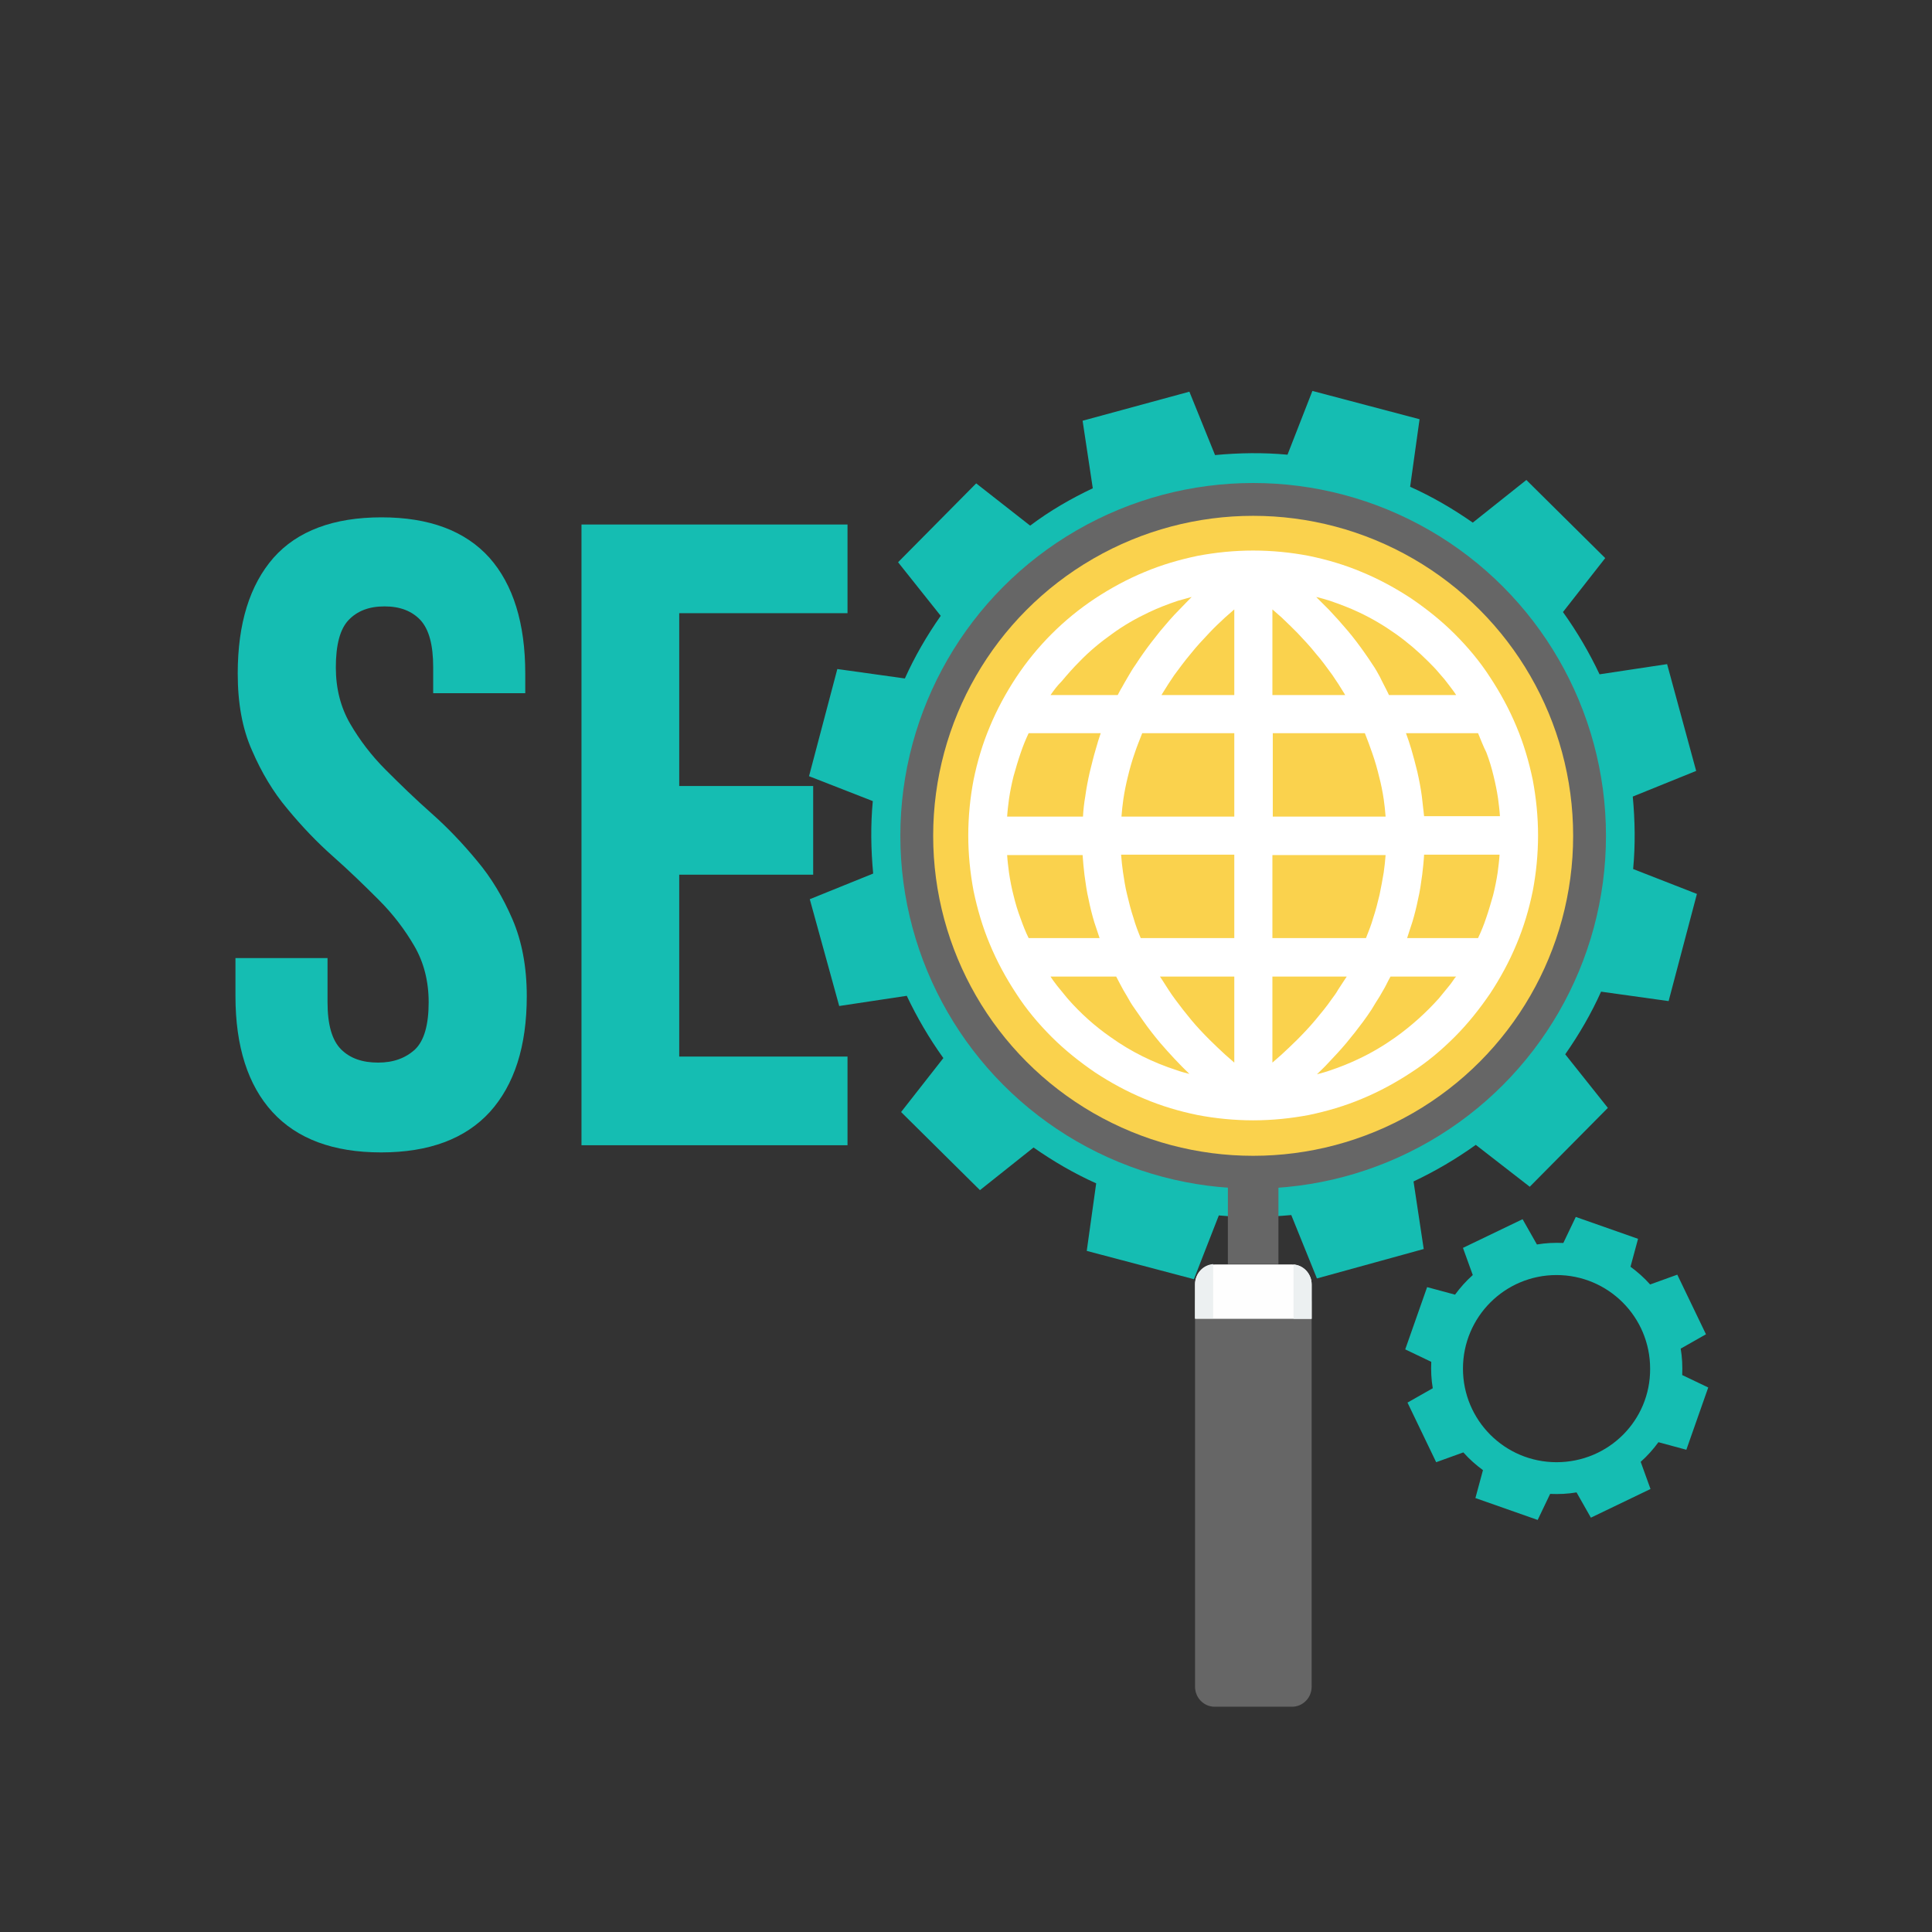
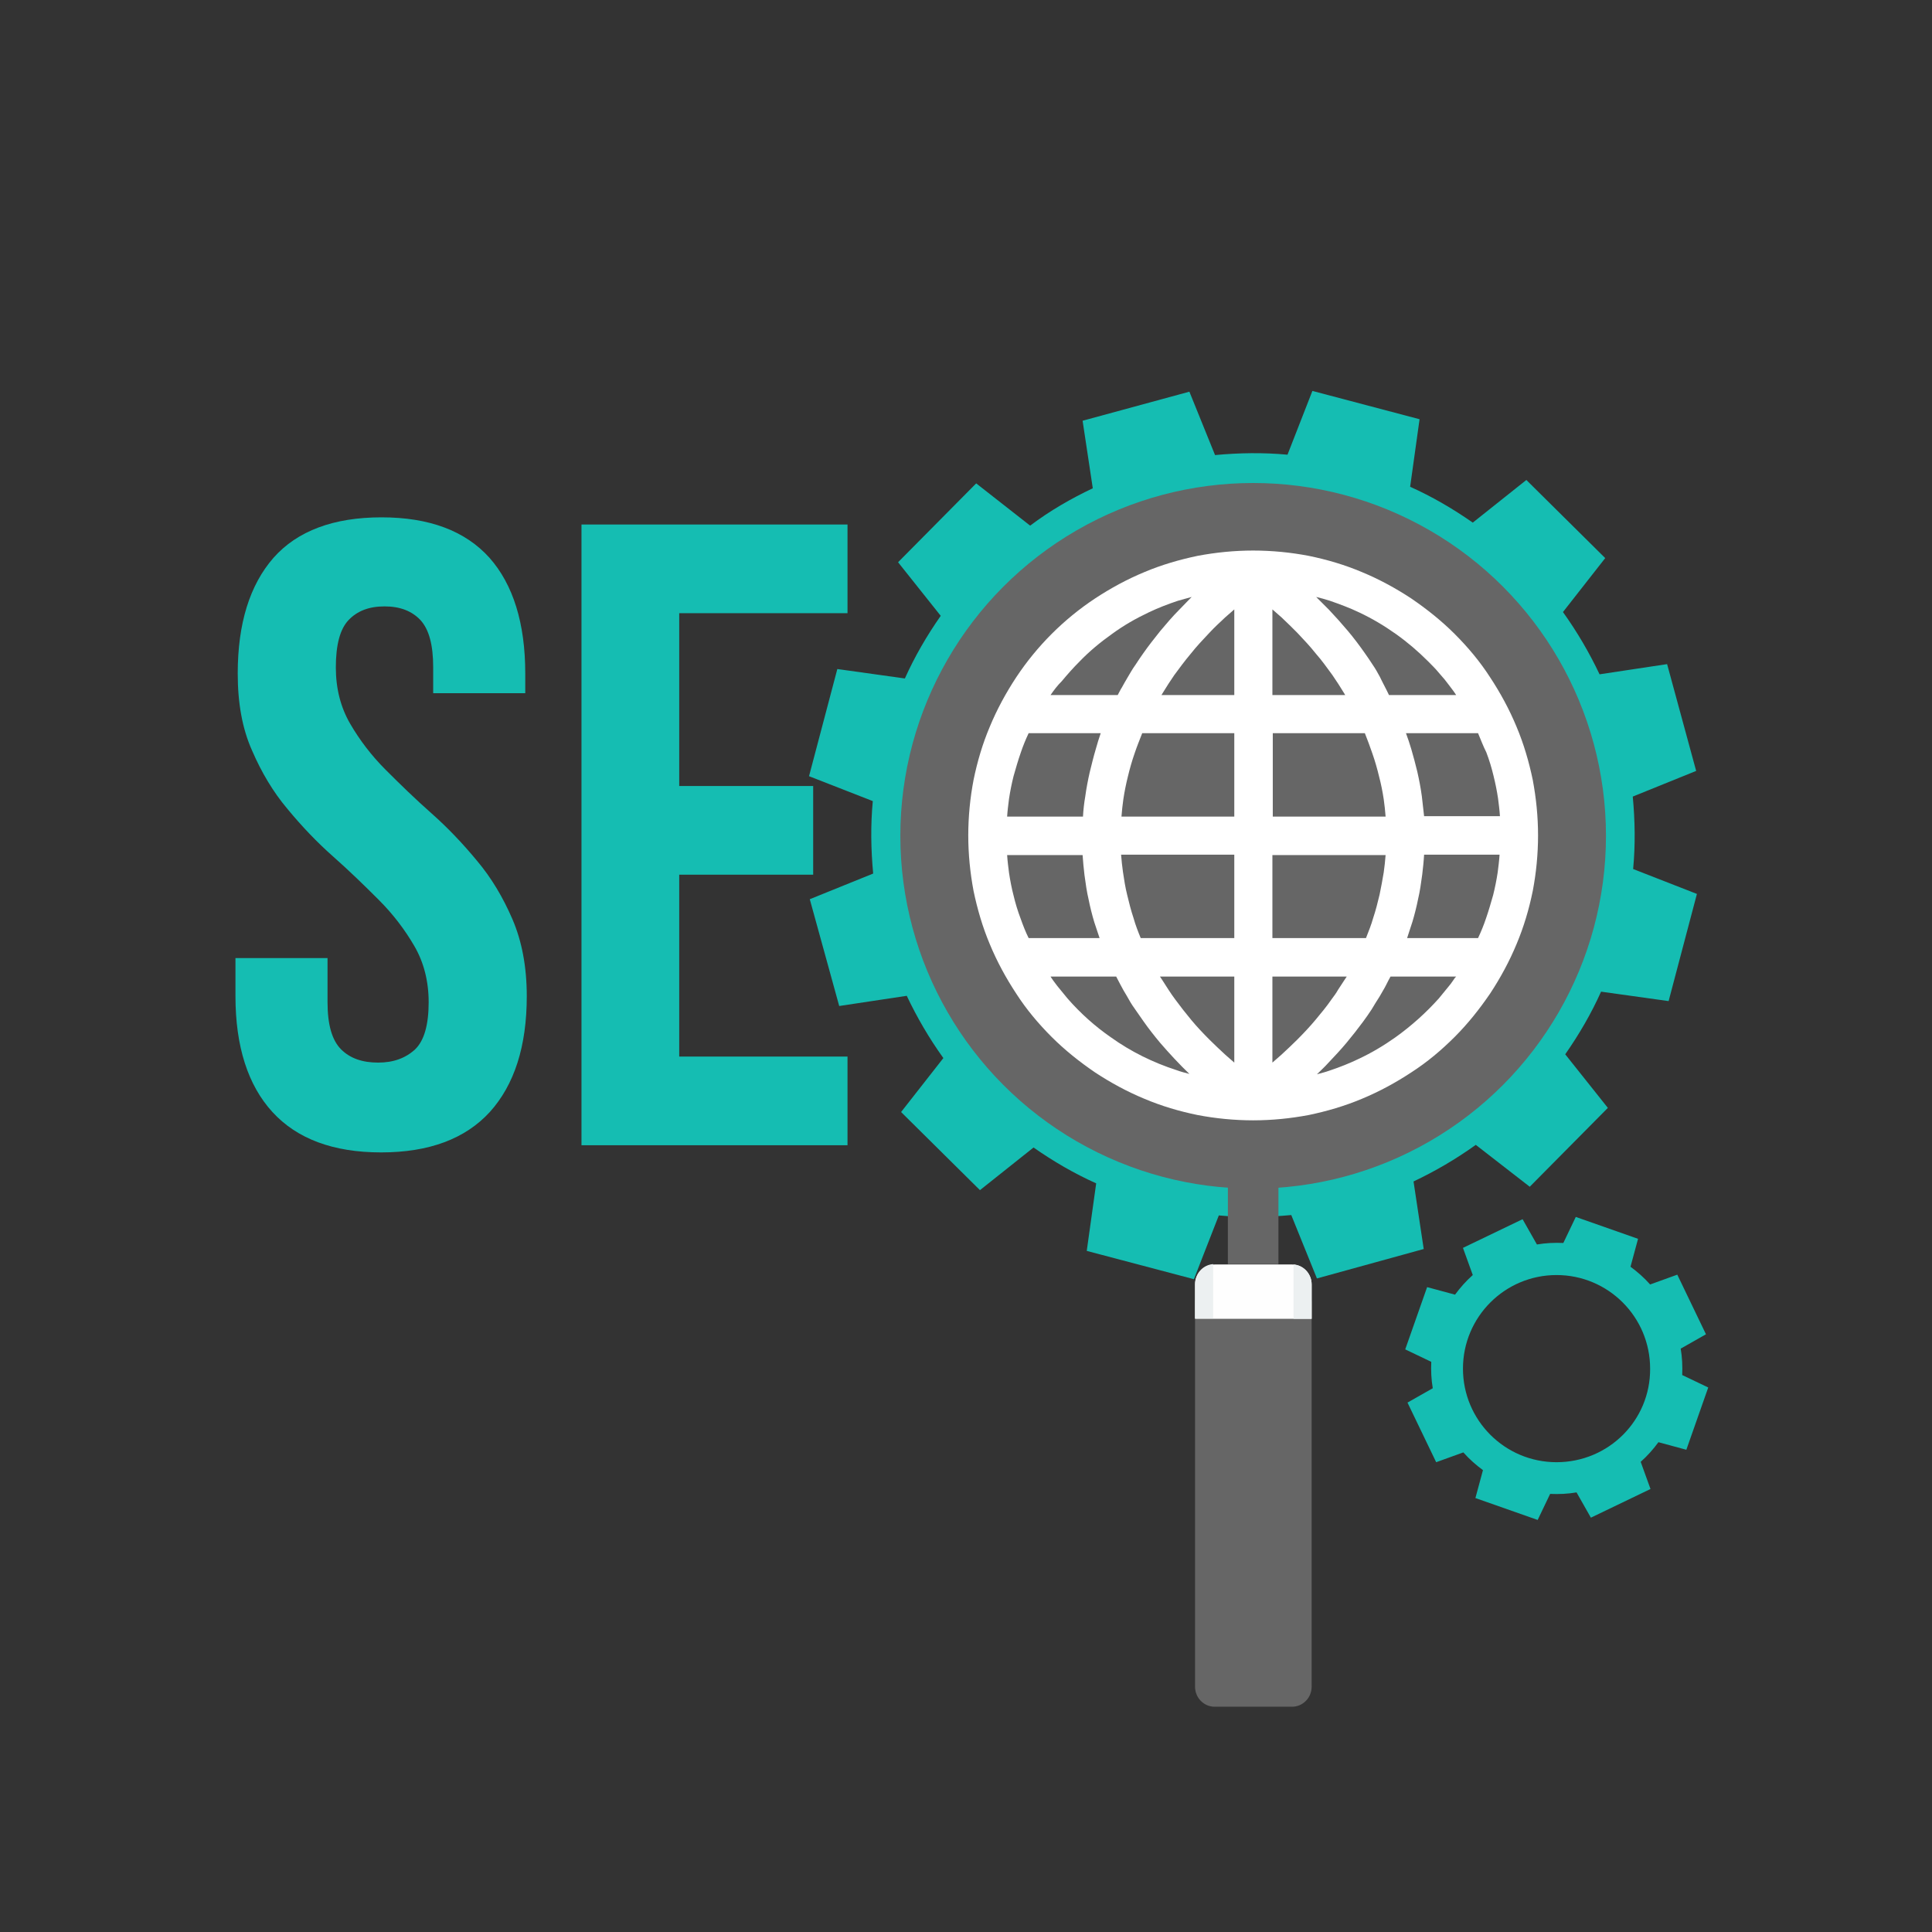
<svg xmlns="http://www.w3.org/2000/svg" version="1.1" id="Layer_1" x="0px" y="0px" viewBox="0 0 512 512" style="enable-background:new 0 0 512 512;" xml:space="preserve">
  <rect x="0" y="0" width="512" height="512" fill="#333333" stroke="none" />
  <style type="text/css">
	.st0{fill:#15BDB2;}
	.st1{fill:#666666;}
	.st2{fill:#FAD24D;}
	.st3{fill:#FFFFFF;}
	.st4{fill:#FEFEFE;}
	.st5{fill:#ECF0F1;}
</style>
  <g>
    <path class="st0" d="M63,178.5c0-13.3,3.2-23.5,9.5-30.7c6.3-7.1,15.9-10.7,28.6-10.7c12.7,0,22.2,3.6,28.6,10.7   c6.3,7.1,9.5,17.4,9.5,30.7v5.2h-24.4v-6.8c0-6-1.1-10.1-3.4-12.6c-2.3-2.4-5.4-3.6-9.5-3.6c-4.1,0-7.2,1.2-9.5,3.6   c-2.3,2.4-3.4,6.6-3.4,12.6c0,5.6,1.3,10.6,3.8,14.9c2.5,4.3,5.6,8.4,9.4,12.2c3.8,3.8,7.8,7.7,12.1,11.5c4.3,3.8,8.3,8,12.1,12.6   c3.8,4.5,6.9,9.7,9.4,15.5c2.5,5.8,3.8,12.6,3.8,20.4c0,13.3-3.3,23.5-9.8,30.7c-6.5,7.1-16.1,10.7-28.8,10.7   c-12.7,0-22.3-3.6-28.8-10.7c-6.5-7.1-9.8-17.4-9.8-30.7v-10.1h24.4v11.7c0,6,1.2,10.1,3.6,12.5c2.4,2.4,5.7,3.5,9.8,3.5   c4.1,0,7.3-1.2,9.8-3.5c2.4-2.3,3.6-6.5,3.6-12.5c0-5.6-1.3-10.6-3.8-14.9c-2.5-4.3-5.6-8.4-9.4-12.2c-3.8-3.8-7.8-7.7-12.1-11.5   c-4.3-3.8-8.3-8-12.1-12.6c-3.8-4.5-6.9-9.7-9.4-15.5C64.2,193.1,63,186.3,63,178.5L63,178.5z" />
    <path class="st0" d="M180,208.3h35.5v23.5H180V280h44.6v23.5h-70.5V139h70.5v23.5H180V208.3z" />
  </g>
  <path class="st0" d="M289.6,129.4l-2.7-17.9l28.3-7.7l6.8,16.8c6.4-0.6,12.8-0.7,19.2-0.1l6.6-16.9l28.4,7.5l-2.5,17.9  c5.8,2.6,11.3,5.8,16.6,9.5l14.2-11.3l20.9,20.7l-11.2,14.3c3.8,5.3,7,10.8,9.7,16.5l17.9-2.7l7.7,28.3l-16.8,6.8  c0.6,6.4,0.7,12.8,0.1,19.2l16.9,6.6l-7.5,28.4l-17.9-2.5c-2.6,5.8-5.8,11.3-9.5,16.6l11.3,14.2l-20.7,20.9l-14.3-11.1  c-5.3,3.8-10.8,7-16.5,9.7l2.7,17.9l-28.3,7.8l-6.8-16.8c-6.4,0.6-12.8,0.7-19.2,0.1l-6.6,16.9l-28.4-7.5l2.5-17.9  c-5.8-2.6-11.3-5.8-16.6-9.5l-14.2,11.3l-20.9-20.7l11.2-14.3c-3.8-5.3-7-10.8-9.7-16.5l-17.9,2.7l-7.8-28.3l16.8-6.8  c-0.6-6.4-0.7-12.8-0.1-19.2l-16.9-6.6l7.5-28.4l17.9,2.5c2.6-5.8,5.8-11.3,9.5-16.6l-11.3-14.2l20.7-20.9l14.3,11.2  C278.3,135.3,283.9,132.1,289.6,129.4L289.6,129.4z M332.1,145.5c41.8,0,75.7,33.9,75.7,75.7c0,41.8-33.9,75.7-75.7,75.7  c-41.8,0-75.7-33.9-75.7-75.7C256.4,179.4,290.3,145.5,332.1,145.5z" />
  <g>
    <path class="st1" d="M338.8,314.1V335h-13.4v-20.9c2.2,0,4.5,0.1,6.7,0.1S336.6,314.2,338.8,314.1z" />
    <circle class="st1" cx="332.1" cy="221.5" r="93.5" />
  </g>
-   <circle class="st2" cx="332.1" cy="221.5" r="84.8" />
  <path class="st3" d="M332.1,145.9c5,0,10,0.5,14.7,1.4c4.9,1,9.6,2.4,14.1,4.3c4.6,1.9,9,4.3,13.1,7c4.1,2.8,8,5.9,11.5,9.4  c3.5,3.5,6.7,7.3,9.4,11.5c2.7,4.1,5.1,8.5,7,13.1c1.9,4.5,3.3,9.3,4.3,14.1c0.9,4.8,1.4,9.7,1.4,14.7c0,5-0.5,10-1.4,14.7  c-1,4.9-2.4,9.6-4.3,14.1c-1.9,4.6-4.3,9-7,13.1c-2.8,4.1-5.9,8-9.4,11.5h0c-3.5,3.5-7.3,6.7-11.5,9.4c-4.1,2.7-8.5,5.1-13.1,7  c-4.5,1.9-9.3,3.3-14.1,4.3c-4.8,0.9-9.7,1.4-14.7,1.4c-5,0-10-0.5-14.7-1.4c-4.9-1-9.6-2.4-14.1-4.3c-4.6-1.9-9-4.3-13.1-7  c-4.1-2.8-8-5.9-11.5-9.4l0,0c-3.5-3.5-6.7-7.3-9.4-11.5c-2.7-4.1-5.1-8.5-7-13.1c-1.9-4.5-3.3-9.3-4.3-14.1  c-0.9-4.8-1.4-9.7-1.4-14.7c0-5,0.5-10,1.4-14.7c1-4.9,2.4-9.6,4.3-14.1c1.9-4.6,4.3-9,7-13.1c5.5-8.3,12.6-15.4,20.9-20.9  c4.1-2.7,8.5-5.1,13.1-7c4.5-1.9,9.3-3.3,14.1-4.3C322.2,146.4,327.1,145.9,332.1,145.9L332.1,145.9z M272.6,248.6h18.8  c-0.5-1.4-0.9-2.8-1.4-4.2c-0.6-2-1.1-4-1.5-6c-0.5-2.1-0.8-4.3-1.1-6.5c-0.2-1.8-0.4-3.6-0.5-5.3h-20c0.1,1.6,0.3,3.1,0.5,4.7  c0.3,2,0.7,4.1,1.2,6c0.5,2.1,1.1,4.1,1.9,6.2C271.1,245.2,271.8,247,272.6,248.6L272.6,248.6z M302.3,248.6h24.8v-22.1h-30  c0.1,1.5,0.3,3.1,0.5,4.6c0.3,2,0.6,4,1.1,6c0.5,2.1,1,4.1,1.7,6.2C300.9,245.1,301.6,246.9,302.3,248.6z M337.2,248.6H362  c0.7-1.8,1.4-3.5,1.9-5.3c0.7-2.1,1.2-4.1,1.7-6.2c0.4-2,0.8-4,1.1-5.9c0.2-1.5,0.4-3.1,0.5-4.6h-30L337.2,248.6L337.2,248.6z   M372.9,248.6h18.8c0.8-1.7,1.5-3.4,2.1-5.2c0.7-2,1.3-4.1,1.9-6.2c0.5-2,0.9-4,1.2-6c0.2-1.6,0.4-3.1,0.5-4.7h-20  c-0.1,1.8-0.3,3.6-0.5,5.3c-0.3,2.2-0.6,4.4-1.1,6.5c-0.4,2-0.9,4-1.5,6C373.8,245.9,373.3,247.3,372.9,248.6L372.9,248.6z   M385.9,258.8h-17.4c-0.4,0.7-0.8,1.5-1.2,2.3v0c-0.5,1-1.1,1.9-1.7,3c-0.7,1.1-1.4,2.2-2.1,3.4c-0.7,1.1-1.5,2.2-2.3,3.3  c-1.4,1.9-2.9,3.8-4.4,5.6c-1.5,1.8-3.2,3.6-4.9,5.4c-0.9,1-1.9,1.9-2.9,2.9c1.1-0.3,2.3-0.6,3.4-1c2.7-0.9,5.2-1.9,7.7-3.1  c3.4-1.6,6.6-3.5,9.7-5.7c4.2-3,8.1-6.5,11.5-10.3l0,0c0.9-1.1,1.8-2.2,2.7-3.3c0.6-0.7,1.1-1.5,1.6-2.2L385.9,258.8L385.9,258.8z   M356.9,258.8h-19.7v22.8c0.8-0.7,1.6-1.4,2.4-2.1c1.4-1.3,2.8-2.6,4.1-3.9c1.7-1.7,3.4-3.5,4.9-5.3c1.5-1.8,3-3.6,4.3-5.5  c0.6-0.8,1.2-1.6,1.7-2.5c0.5-0.8,1.1-1.7,1.7-2.6l0,0L356.9,258.8L356.9,258.8z M327.1,258.8h-19.7l0.6,0.9l0,0  c1.1,1.7,2.2,3.5,3.4,5.1c1.4,1.9,2.8,3.7,4.3,5.5c1.5,1.8,3.1,3.5,4.9,5.3c1.3,1.3,2.7,2.6,4.1,3.9c0.8,0.7,1.6,1.4,2.4,2.1  L327.1,258.8L327.1,258.8z M295.8,258.8h-17.4l0.2,0.3c0.5,0.8,1.1,1.5,1.6,2.2c0.9,1.1,1.8,2.2,2.7,3.3v0  c3.4,3.9,7.3,7.4,11.5,10.3c5.3,3.8,11.2,6.7,17.4,8.7c1.1,0.4,2.2,0.7,3.4,1c-2.7-2.6-5.3-5.4-7.8-8.3c-1.5-1.8-3-3.7-4.4-5.7  c-0.8-1.1-1.5-2.2-2.3-3.3c-0.8-1.1-1.5-2.3-2.1-3.4c-0.6-1-1.2-2-1.7-3C296.6,260.3,296.2,259.6,295.8,258.8L295.8,258.8z   M278.4,184.2h17.8c0.4-0.7,0.7-1.4,1.1-2v0c0.5-0.9,1-1.8,1.6-2.8c0.6-1,1.2-2.1,2-3.2v0c0.7-1.1,1.4-2.1,2.1-3.1  c1.4-2,2.9-3.9,4.5-5.9c1.6-1.9,3.2-3.8,5-5.6c1.1-1.1,2.2-2.3,3.3-3.4l0,0c-1.2,0.3-2.4,0.7-3.6,1c-2.7,0.9-5.3,1.9-7.8,3.1  c-3.4,1.6-6.7,3.5-9.7,5.7c-3.1,2.2-6,4.6-8.6,7.3l0,0c-1.7,1.7-3.2,3.4-4.7,5.2C280.2,181.7,279.3,182.9,278.4,184.2L278.4,184.2z   M307.8,184.2h19.3v-22.7c-0.8,0.7-1.6,1.4-2.4,2.1c-1.5,1.4-2.9,2.7-4.2,4.1c-1.7,1.8-3.4,3.6-4.9,5.5c-1.6,1.9-3,3.8-4.4,5.7  c-0.5,0.8-1.1,1.6-1.6,2.4c-0.5,0.8-1,1.6-1.5,2.4L307.8,184.2L307.8,184.2z M337.2,184.2h19.3l-0.3-0.5l0,0c-0.5-0.8-1-1.6-1.5-2.4  c-0.5-0.8-1.1-1.6-1.6-2.4c-1.4-1.9-2.8-3.9-4.4-5.7c-1.5-1.9-3.2-3.7-4.9-5.5v0c-1.3-1.3-2.7-2.7-4.2-4.1c-0.8-0.7-1.6-1.4-2.4-2.1  L337.2,184.2L337.2,184.2z M368.1,184.2h17.8l-0.2-0.3c-0.5-0.8-1.1-1.5-1.6-2.2c-0.8-1.1-1.7-2.2-2.7-3.3c-0.9-1.1-1.9-2.1-2.9-3.1  l0,0c-2.7-2.7-5.5-5.1-8.6-7.3c-3.1-2.2-6.3-4.1-9.7-5.7c-2.5-1.2-5.2-2.2-7.8-3.1c-1.2-0.4-2.4-0.7-3.6-1c1.1,1.1,2.3,2.3,3.4,3.4  h0c1.7,1.8,3.4,3.7,5,5.6c1.6,1.9,3.1,3.9,4.5,5.9c0.7,1,1.4,2,2.1,3.1h0c0.7,1,1.3,2.1,1.9,3.2  C366.4,180.9,367.3,182.5,368.1,184.2L368.1,184.2z M391.7,194.3h-19.1c0.5,1.4,1,2.8,1.4,4.2c0.6,2,1.1,4,1.6,6  c0.5,2.2,0.9,4.3,1.2,6.5c0.2,1.8,0.4,3.6,0.6,5.3h20.1c-0.1-1.6-0.3-3.1-0.5-4.7v0c-0.3-2-0.7-4-1.2-6c-0.5-2.1-1.1-4.1-1.9-6.2  C393.1,197.8,392.4,196,391.7,194.3L391.7,194.3z M361.7,194.3h-24.4v22.1h29.9c-0.1-1.5-0.3-3.1-0.5-4.6c-0.3-2-0.7-4-1.2-5.9  c-0.5-2.1-1.1-4.2-1.8-6.2C363.1,197.9,362.4,196.1,361.7,194.3z M327.1,194.3h-24.4c-0.7,1.8-1.4,3.5-2,5.3c-0.7,2-1.3,4.1-1.8,6.2  c-0.5,2-0.9,4-1.2,6c-0.2,1.5-0.4,3.1-0.5,4.6h29.9V194.3L327.1,194.3z M291.7,194.3h-19.1c-0.8,1.7-1.5,3.4-2.1,5.2  c-0.7,2-1.3,4.1-1.9,6.2c-0.5,2-0.9,4-1.2,6c-0.2,1.6-0.4,3.1-0.5,4.7H287c0.1-1.8,0.3-3.6,0.6-5.3c0.3-2.2,0.7-4.3,1.2-6.5  c0.5-2,1-4.1,1.6-6.1C290.8,197.1,291.2,195.7,291.7,194.3L291.7,194.3z" />
  <path class="st1" d="M321.9,452.3h20.5c2.9,0,5.2-2.4,5.2-5.3V345.3c0-2.9-2.3-5.3-5.2-5.3h-20.5c-2.8,0-5.2,2.4-5.2,5.3V447  C316.7,449.9,319,452.3,321.9,452.3z" />
  <path class="st4" d="M347.6,349.5v-9.1c0-2.9-2.3-5.3-5.2-5.3h-20.5c-2.8,0-5.2,2.4-5.2,5.3v9.1H347.6z" />
  <path class="st5" d="M347.6,349.5v-9.1c0-2.8-2.1-5.1-4.8-5.3v14.4H347.6z M321.5,335c-2.7,0.2-4.8,2.5-4.8,5.3v9.1h4.8V335z" />
  <g>
    <path class="st0" d="M445.8,364.4c0.1-2.3,0-4.7-0.4-7l6.7-3.8l-7.6-15.8l-7.2,2.6c-1.6-1.8-3.3-3.3-5.2-4.7l2-7.4l-16.5-5.8   l-3.3,6.9c-2.3-0.1-4.7,0-7,0.4l-3.8-6.7l-15.8,7.6l2.6,7.2c-1.8,1.6-3.3,3.3-4.7,5.2l-7.4-2l-5.8,16.5l6.9,3.3   c-0.1,2.3,0,4.7,0.4,7l-6.7,3.8l7.6,15.8l7.2-2.6c1.6,1.8,3.3,3.3,5.2,4.7l-2,7.4l16.5,5.8l3.3-6.9c2.3,0.1,4.7,0,7-0.4l3.8,6.7   l15.8-7.6l-2.6-7.2c1.8-1.6,3.3-3.3,4.7-5.2l7.4,2l5.8-16.5L445.8,364.4z M412.5,387.5c-13.7,0-24.8-11.1-24.8-24.8   c0-13.7,11.1-24.8,24.8-24.8c13.7,0,24.8,11.1,24.8,24.8C437.4,376.4,426.3,387.5,412.5,387.5z" />
  </g>
</svg>